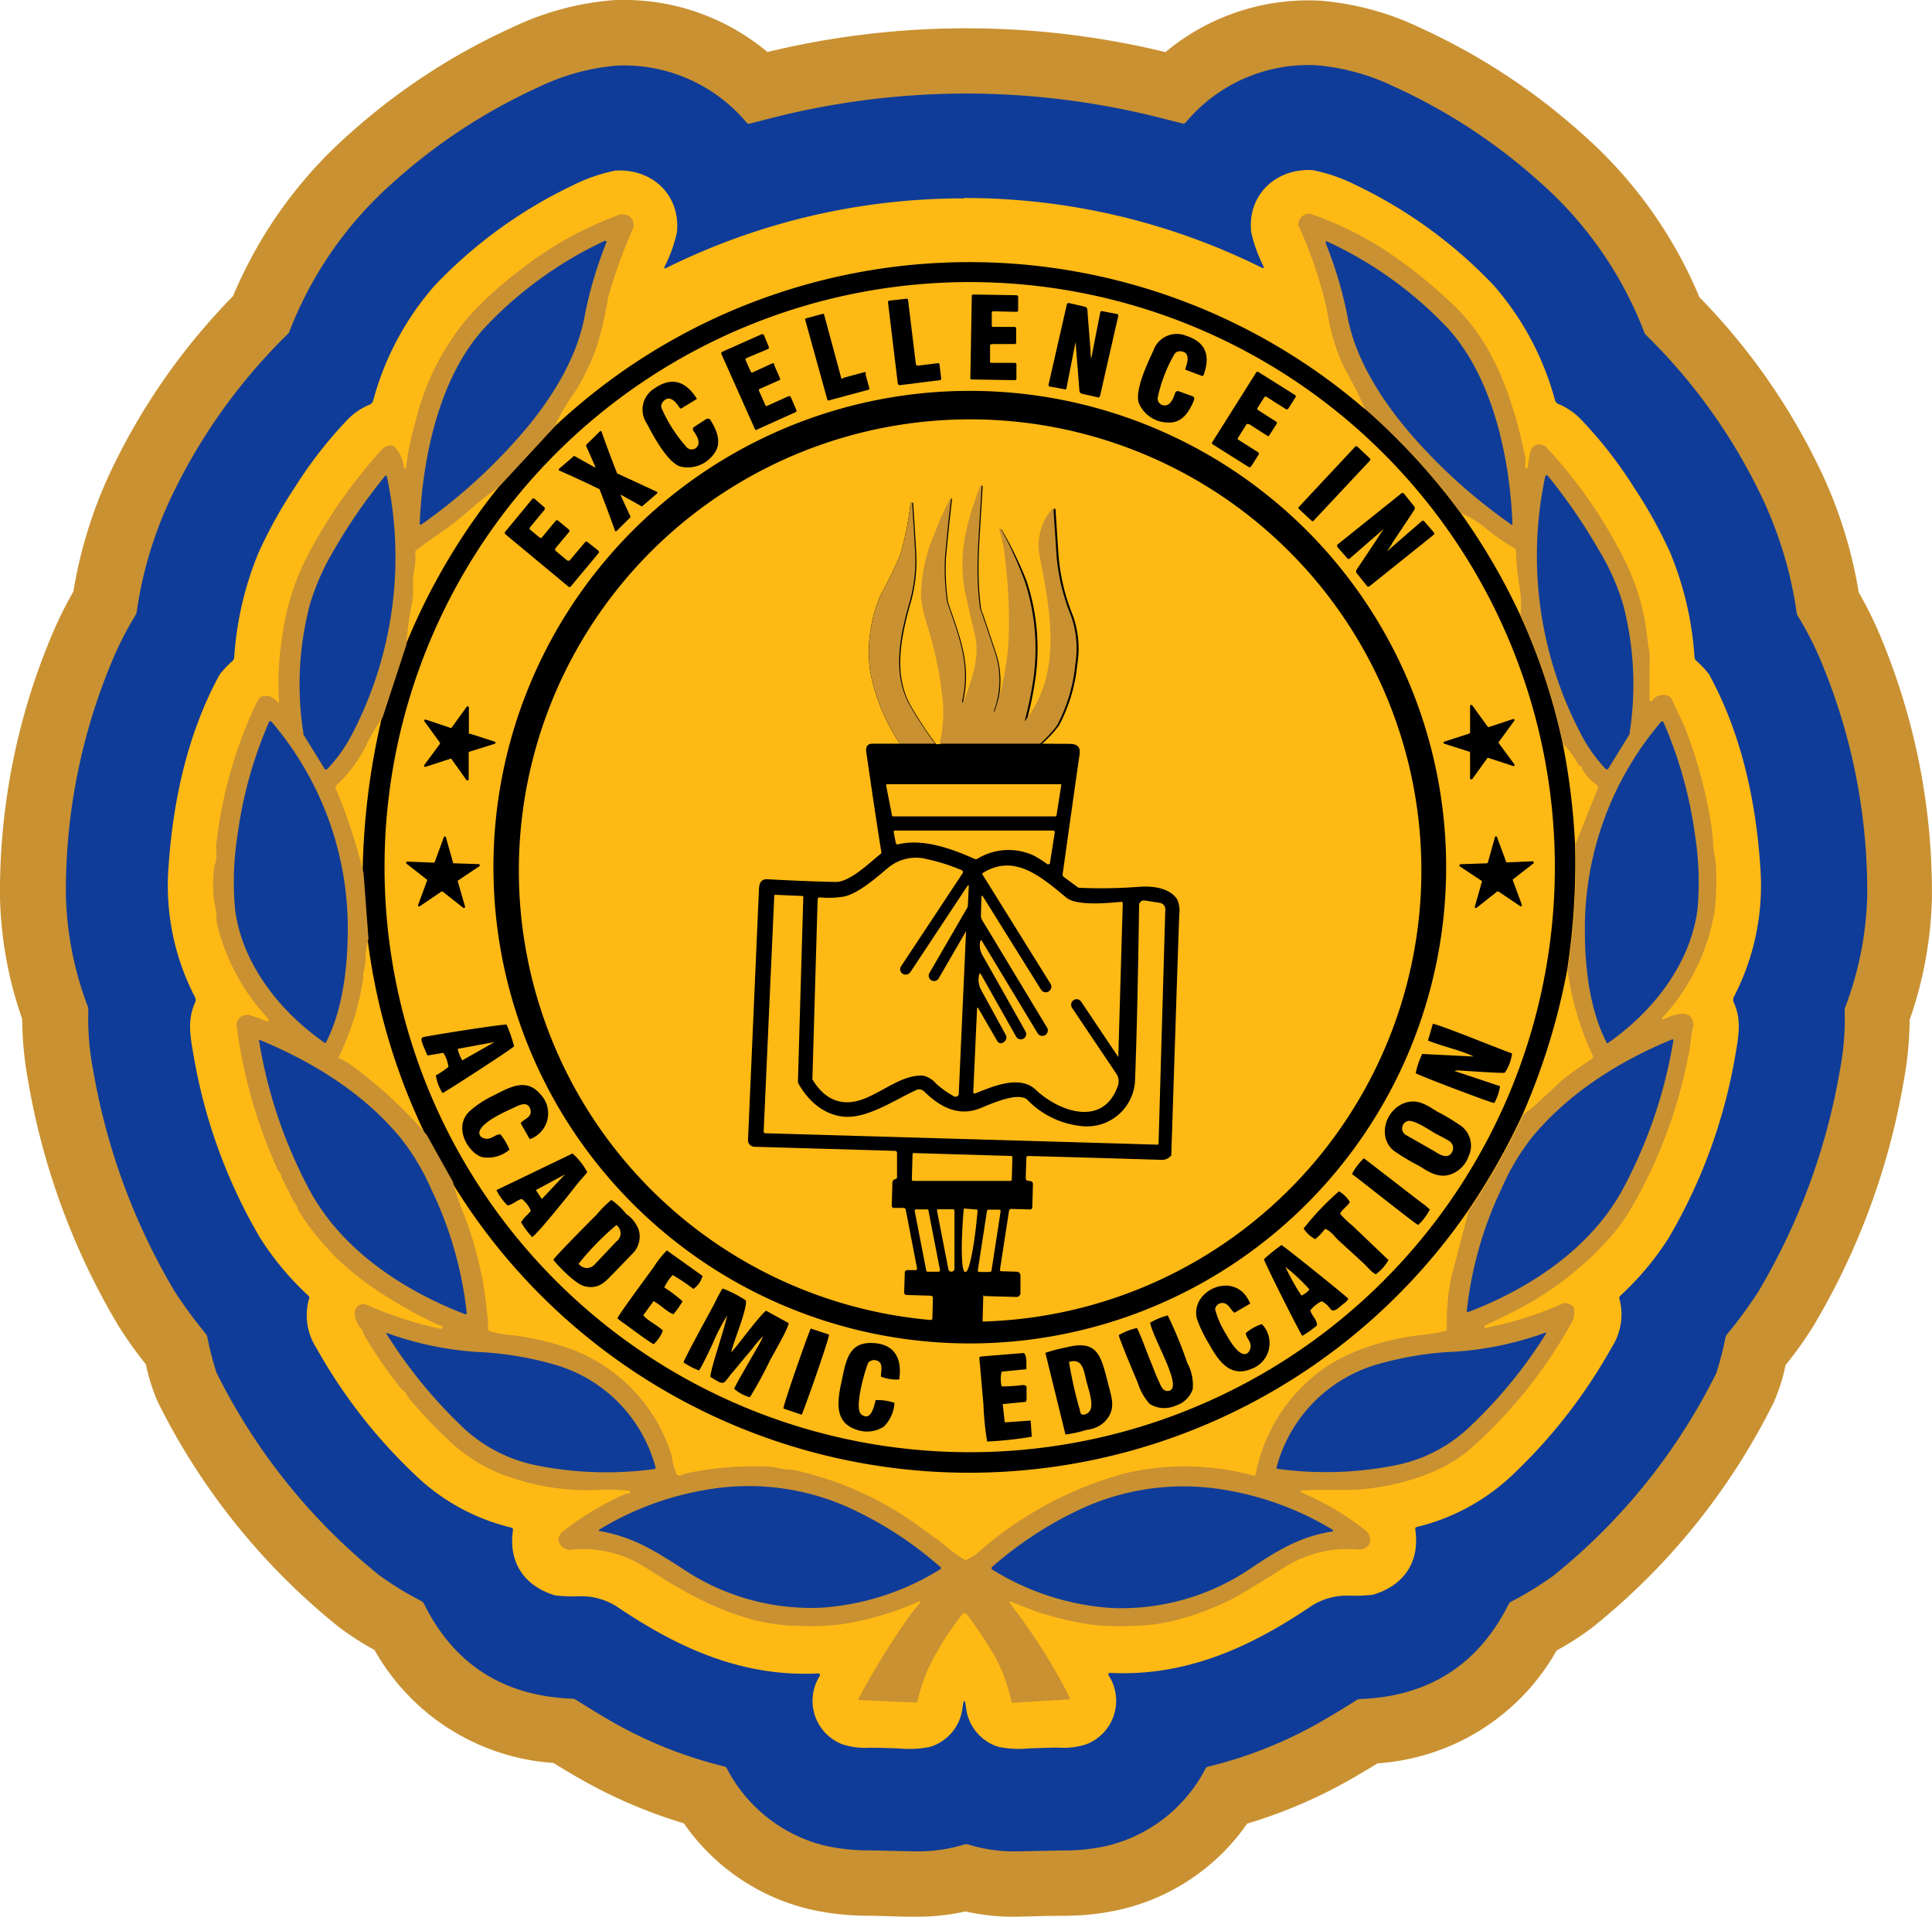
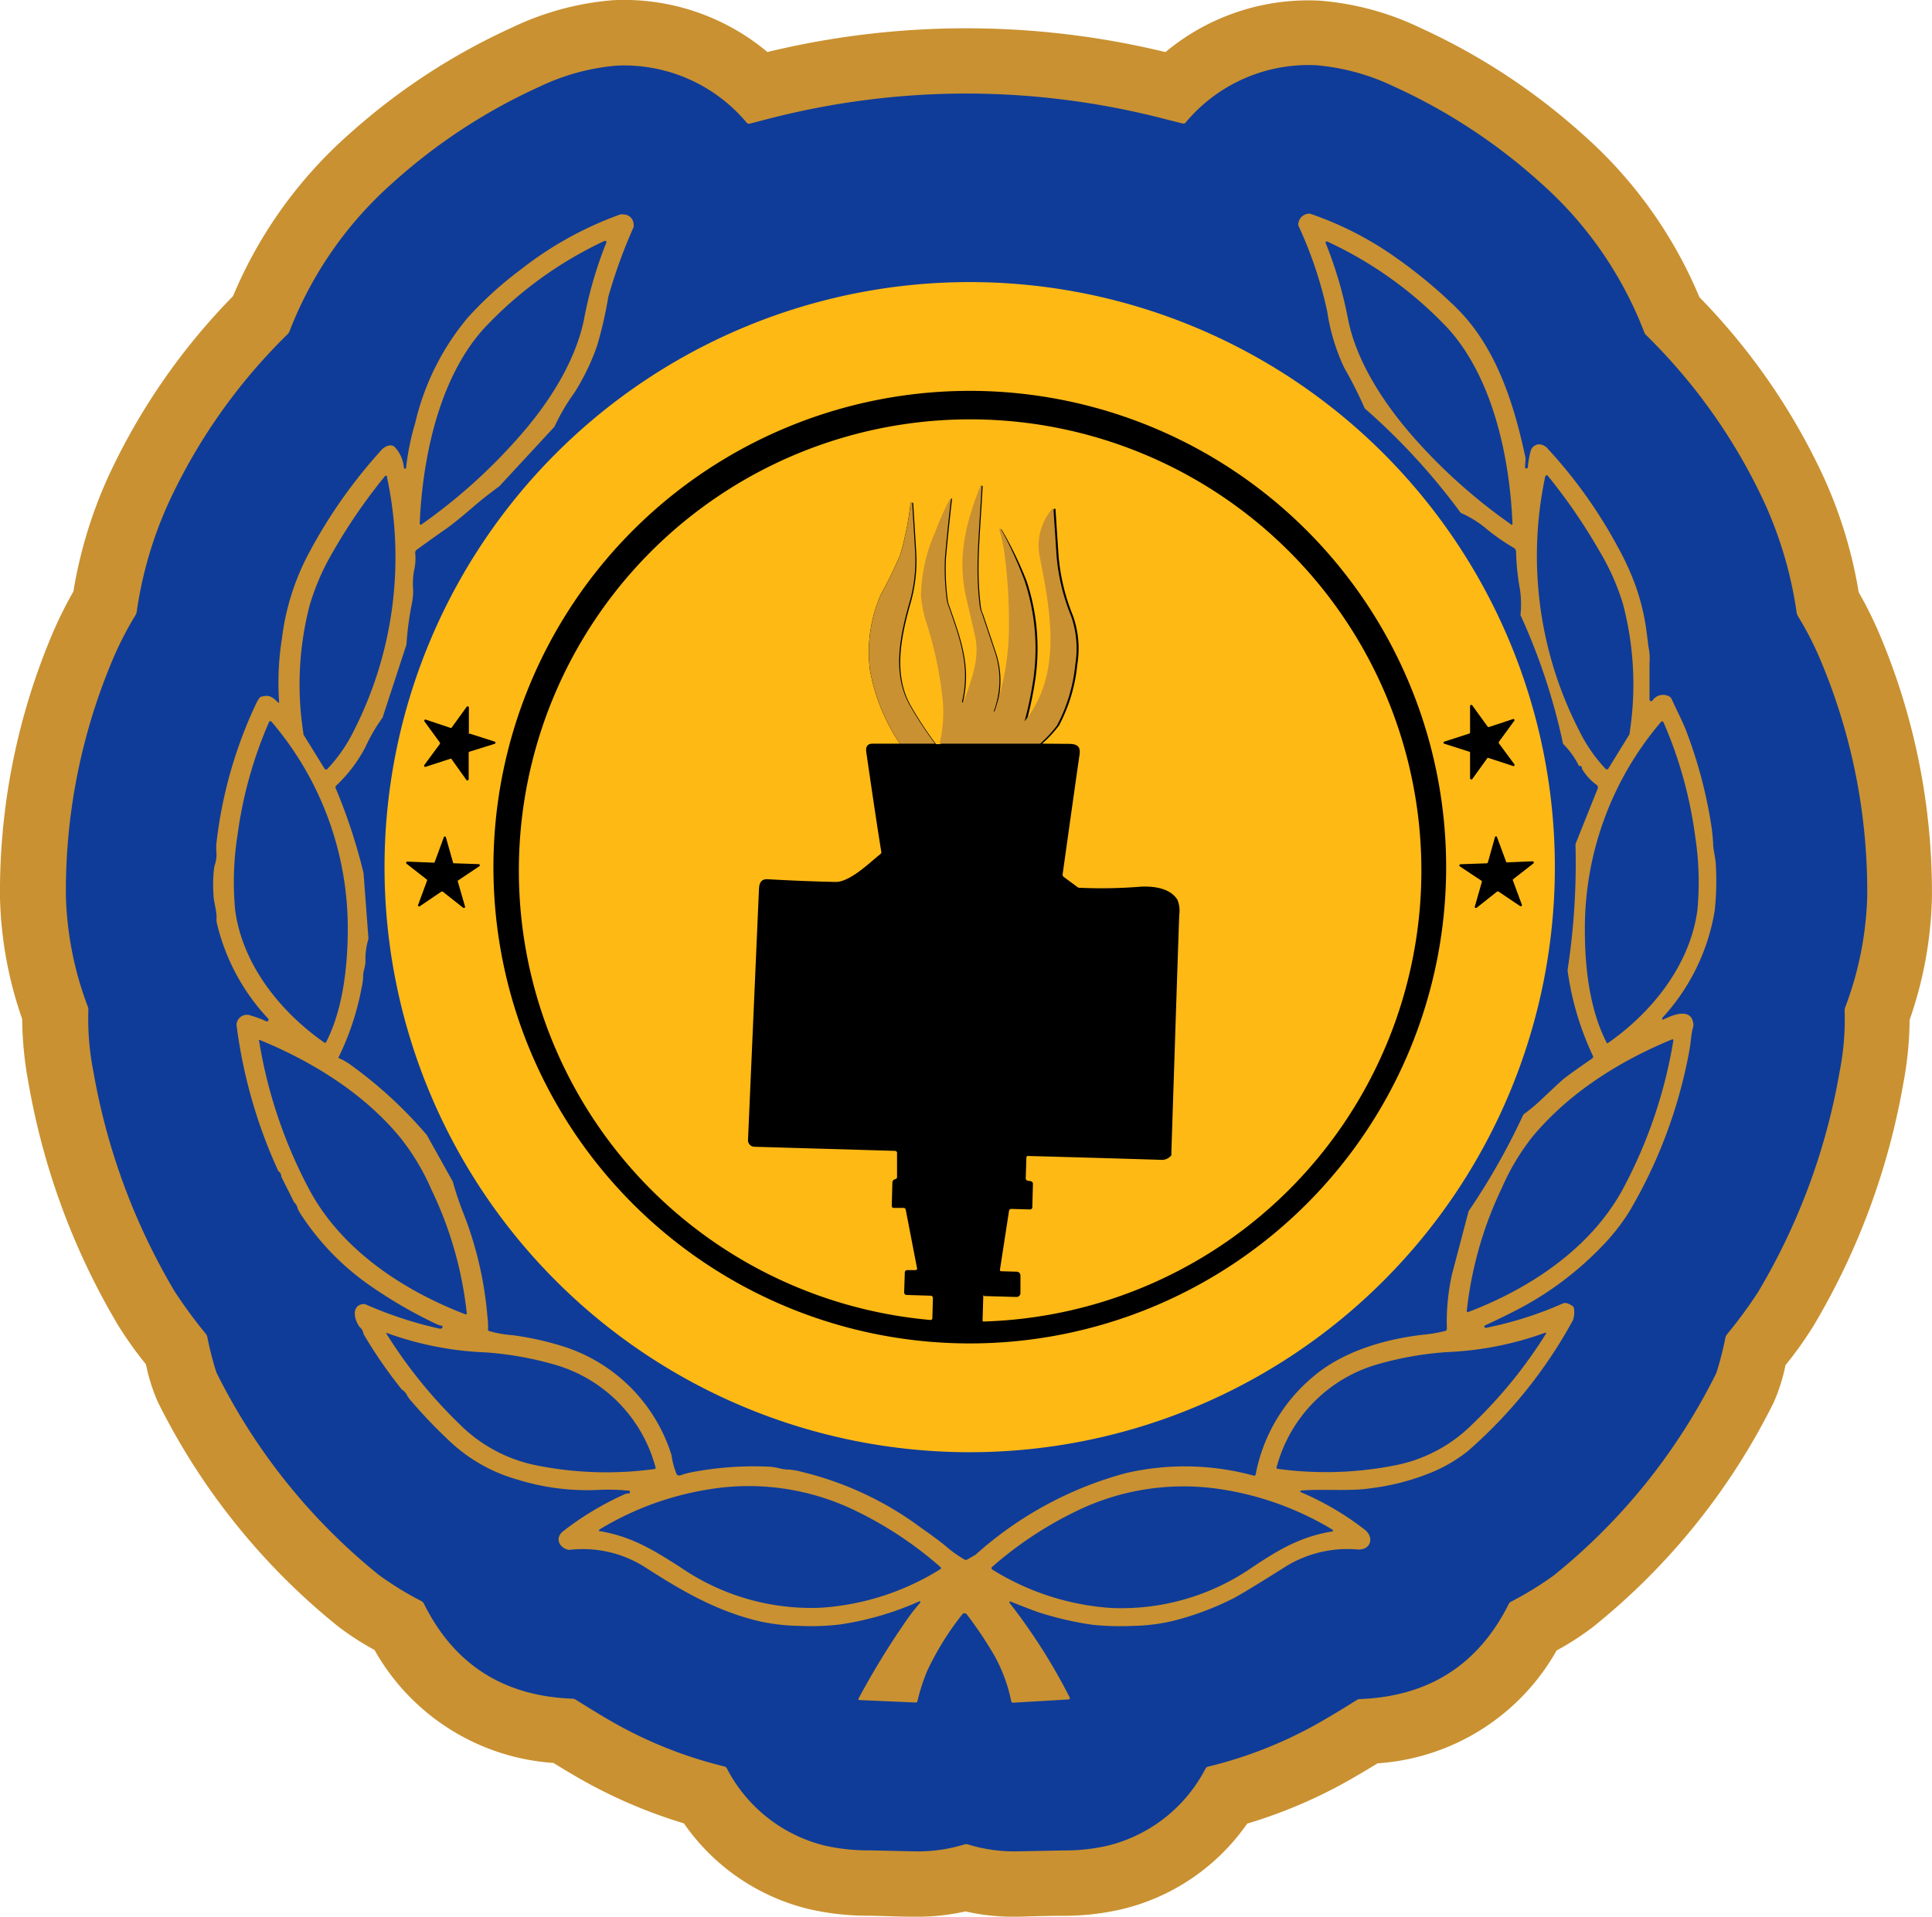
<svg xmlns="http://www.w3.org/2000/svg" id="Layer_1" data-name="Layer 1" viewBox="0 0 211.67 210.03">
  <g id="Layer_1-2" data-name="Layer_1">
    <path id="embroidery1Color" d="M141.83,20.71a24.47,24.47,0,0,1,16.9-5.66,31.06,31.06,0,0,1,11.09,3,70,70,0,0,1,17.74,11.64,48.93,48.93,0,0,1,12.8,17.86,70.55,70.55,0,0,1,13.55,19.58,49.91,49.91,0,0,1,3.9,12.75,43.48,43.48,0,0,1,2.62,5.41,72.55,72.55,0,0,1,5.4,28.16,43.59,43.59,0,0,1-2.44,13.28,39.35,39.35,0,0,1-.7,7,78,78,0,0,1-9.83,26.53,42.05,42.05,0,0,1-3.07,4.31,19.93,19.93,0,0,1-1.3,4.1,73.32,73.32,0,0,1-19.78,24.58,30.58,30.58,0,0,1-4,2.59,24.38,24.38,0,0,1-19.61,12.36c-.76.47-1.52.92-2.29,1.37a54.36,54.36,0,0,1-12,5.24,23.34,23.34,0,0,1-13.65,9.36,28.1,28.1,0,0,1-6.59.74c-1.63,0-3.27.06-4.9.1a23.85,23.85,0,0,1-5.72-.58,24.34,24.34,0,0,1-5.71.58c-1.64,0-3.28-.09-4.91-.11a28.58,28.58,0,0,1-6.59-.74,23.31,23.31,0,0,1-13.64-9.38,55,55,0,0,1-12-5.24c-.77-.45-1.54-.91-2.29-1.38a24.39,24.39,0,0,1-19.61-12.38,31.15,31.15,0,0,1-4-2.59A73.4,73.4,0,0,1,31.46,168.6a19.93,19.93,0,0,1-1.3-4.12,41.41,41.41,0,0,1-3.07-4.31,78,78,0,0,1-9.8-26.53,39.43,39.43,0,0,1-.69-7,43.29,43.29,0,0,1-2.43-13.29,72.49,72.49,0,0,1,5.42-28.15,44.09,44.09,0,0,1,2.62-5.4A49.84,49.84,0,0,1,26.13,67,70.47,70.47,0,0,1,39.7,47.43,48.8,48.8,0,0,1,52.52,29.59,69.91,69.91,0,0,1,70.26,18a31.36,31.36,0,0,1,11.1-3,24.49,24.49,0,0,1,16.89,5.68,92.61,92.61,0,0,1,43.58,0Z" transform="translate(-14.17 -14.98)" fill="#c99131" fill-rule="evenodd" />
    <path id="embroidery2Color" d="M120,25.23A86.72,86.72,0,0,1,141.71,28l2.06.52h.07a.27.27,0,0,0,.21-.09,17.5,17.5,0,0,1,14.34-6.3,24.39,24.39,0,0,1,8.52,2.34,62.56,62.56,0,0,1,16,10.5,41.92,41.92,0,0,1,11.41,16.43.71.71,0,0,0,.18.28,62.61,62.61,0,0,1,13,18.42,44,44,0,0,1,3.51,12,1,1,0,0,0,.12.36,35.69,35.69,0,0,1,2.73,5.42,65.17,65.17,0,0,1,4.88,25.4,37.07,37.07,0,0,1-2.41,12.08,1.09,1.09,0,0,0-.06.44,29.56,29.56,0,0,1-.56,6.66,70.56,70.56,0,0,1-8.93,24.11,51.65,51.65,0,0,1-3.41,4.64.84.84,0,0,0-.16.33,35.64,35.64,0,0,1-1,3.9,66.19,66.19,0,0,1-17.82,22.18,36.84,36.84,0,0,1-4.69,2.88.49.49,0,0,0-.23.24q-5,10-16.32,10.42a.68.68,0,0,0-.34.11c-1.11.7-2.27,1.41-3.49,2.12a47,47,0,0,1-12.81,5.18.43.43,0,0,0-.26.2,16.48,16.48,0,0,1-10.74,8.46,21.35,21.35,0,0,1-4.94.52l-5,.1a17.28,17.28,0,0,1-5.41-.78.34.34,0,0,0-.14,0,.3.3,0,0,0-.13,0,17.34,17.34,0,0,1-5.42.78l-5-.11a21.81,21.81,0,0,1-4.93-.52,16.52,16.52,0,0,1-10.74-8.47.41.41,0,0,0-.25-.2,47.31,47.31,0,0,1-12.81-5.19c-1.22-.72-2.38-1.43-3.49-2.13a.8.8,0,0,0-.34-.11q-11.35-.41-16.31-10.44a.59.59,0,0,0-.23-.24,34.64,34.64,0,0,1-4.69-2.88,66.3,66.3,0,0,1-17.8-22.19,34.86,34.86,0,0,1-1-3.91.88.88,0,0,0-.16-.32,53.17,53.17,0,0,1-3.41-4.64,70.86,70.86,0,0,1-8.91-24.12,29.59,29.59,0,0,1-.55-6.67,1.07,1.07,0,0,0-.06-.43,36.89,36.89,0,0,1-2.4-12.09,65.12,65.12,0,0,1,4.9-25.39,36.64,36.64,0,0,1,2.73-5.42,1,1,0,0,0,.13-.37,43.66,43.66,0,0,1,3.52-12,62.58,62.58,0,0,1,13-18.4.8.8,0,0,0,.2-.28A41.83,41.83,0,0,1,57.21,35a62.49,62.49,0,0,1,16-10.49,24.39,24.39,0,0,1,8.52-2.34A17.52,17.52,0,0,1,96,28.45a.29.29,0,0,0,.21.09h.07L98.36,28A86.83,86.83,0,0,1,120,25.23Z" transform="translate(-14.17 -14.98)" fill="#0f3c99" />
-     <path id="embroidery3Color" d="M119.79,36.68a73,73,0,0,1,32.69,7.67h.05a.11.11,0,0,0,.11-.11.06.06,0,0,0,0,0,16.21,16.21,0,0,1-1.39-3.83c-.43-4,2.62-7,6.71-6.79a18.28,18.28,0,0,1,4.74,1.63,51.35,51.35,0,0,1,15.12,11,31.6,31.6,0,0,1,6.71,12.56.67.67,0,0,0,.38.44,7.32,7.32,0,0,1,2.47,1.69,47.25,47.25,0,0,1,5.88,7.56,50.76,50.76,0,0,1,3.88,7A36,36,0,0,1,199.82,87a.55.55,0,0,0,.18.37,10.8,10.8,0,0,1,1.4,1.48c3.5,6.38,5.15,13.75,5.64,21.29a26.52,26.52,0,0,1-2.91,14.08.71.71,0,0,0,0,.62c.82,1.85.57,3.47.16,5.77a58.93,58.93,0,0,1-7.29,20,31.45,31.45,0,0,1-5.32,6.36.32.32,0,0,0-.09.32,6.62,6.62,0,0,1-.84,5.33,58.61,58.61,0,0,1-10.68,13.8,23.1,23.1,0,0,1-10.7,5.89.2.2,0,0,0-.15.2v0c.56,3.65-1.26,6.22-4.64,7.22a18.29,18.29,0,0,1-2.55.1,7.2,7.2,0,0,0-4.15,1.11c-6.84,4.63-13.85,7.77-22.11,7.35h0a.16.16,0,0,0-.16.16.11.11,0,0,0,0,.08,5.11,5.11,0,0,1-2.44,7.59,7.89,7.89,0,0,1-3,.36q-1.08,0-3.33.09a10.89,10.89,0,0,1-3.3-.18,5.11,5.11,0,0,1-3.53-4.26c-.06-.51-.12-.77-.19-.77s-.13.26-.2.77a5.08,5.08,0,0,1-3.52,4.26,11.2,11.2,0,0,1-3.3.19q-2.25-.09-3.33-.09a8.1,8.1,0,0,1-3-.37A5.1,5.1,0,0,1,104,198.6a.29.29,0,0,0,0-.09.16.16,0,0,0-.16-.16h0c-8.27.42-15.28-2.71-22.11-7.34a7.24,7.24,0,0,0-4.16-1.11,19,19,0,0,1-2.54-.09c-3.38-1-5.2-3.57-4.65-7.23v0a.21.21,0,0,0-.15-.2,22.84,22.84,0,0,1-10.69-5.89,58.17,58.17,0,0,1-10.7-13.79,6.64,6.64,0,0,1-.83-5.34A.3.3,0,0,0,48,157a31.84,31.84,0,0,1-5.33-6.37,58.93,58.93,0,0,1-7.29-20c-.41-2.29-.66-3.92.15-5.76a.67.67,0,0,0,0-.63,26.58,26.58,0,0,1-2.91-14.07c.49-7.54,2.14-14.92,5.63-21.3a11.76,11.76,0,0,1,1.4-1.47.57.57,0,0,0,.18-.38,36,36,0,0,1,2.69-11.53,50.76,50.76,0,0,1,3.88-7A47.25,47.25,0,0,1,52.21,61a7.22,7.22,0,0,1,2.45-1.68.7.7,0,0,0,.4-.46,31.41,31.41,0,0,1,6.7-12.55,51.17,51.17,0,0,1,15.12-11,18.2,18.2,0,0,1,4.74-1.64c4.08-.22,7.14,2.75,6.71,6.79a16.21,16.21,0,0,1-1.39,3.83.06.06,0,0,0,0,0,.11.11,0,0,0,.11.11h0a73.2,73.2,0,0,1,32.7-7.68Z" transform="translate(-14.17 -14.98)" fill="#ffb915" />
-     <path id="embroidery4Color" d="M163.68,59.74A71.55,71.55,0,0,1,174.2,71.19a69.72,69.72,0,0,1,6.52,11.18,67.78,67.78,0,0,1,4.67,14.12,75.17,75.17,0,0,1,1.34,11,77.31,77.31,0,0,1-.87,13.82A72.77,72.77,0,0,1,181,137.07a74.13,74.13,0,0,1-6,10.59,66.37,66.37,0,0,1-111.33-3.15l-2.85-5.11a68.61,68.61,0,0,1-6.38-21.55l-.54-7.2a78.86,78.86,0,0,1,2.1-17l2.62-8A69.18,69.18,0,0,1,68.87,68.26l6-6.48a66.32,66.32,0,0,1,88.8-2Z" transform="translate(-14.17 -14.98)" />
    <path id="embroidery5Color" d="M74.88,61.78l-6,6.48c-1,.74-2,1.51-2.93,2.32-1.29,1.11-2.26,1.89-2.91,2.35-1.07.74-2.14,1.51-3.23,2.3a.38.38,0,0,0-.15.34,5.87,5.87,0,0,1-.14,2,8.8,8.8,0,0,0-.08,2.19,8.12,8.12,0,0,1-.2,1.63,34.43,34.43,0,0,0-.54,4.23l-2.62,8a18.92,18.92,0,0,0-1.84,3.15A15.82,15.82,0,0,1,51,101.07a.26.26,0,0,0-.05.29A60.58,60.58,0,0,1,54,110.65l.54,7.2a7.43,7.43,0,0,0-.33,2.41c0,.72-.28,1.16-.25,1.72a6.81,6.81,0,0,1-.18,1.28,29.5,29.5,0,0,1-2.52,7.58.11.11,0,0,0,0,0,.09.09,0,0,0,.06.1,6.15,6.15,0,0,1,1.19.67,47.47,47.47,0,0,1,8.42,7.74l2.85,5.11A33.25,33.25,0,0,0,65,148.07a40,40,0,0,1,2.57,11.16,7.4,7.4,0,0,1,.07,1.38.14.14,0,0,0,0,.07.16.16,0,0,0,.11.15,12.39,12.39,0,0,0,2.6.46,32.63,32.63,0,0,1,5.21,1.13,18.19,18.19,0,0,1,12.18,12,8.67,8.67,0,0,0,.56,2.1.32.32,0,0,0,.27.14.23.23,0,0,0,.11,0,8.26,8.26,0,0,1,1.15-.33,35.78,35.78,0,0,1,8.64-.63c.9.05,1.39.33,2.14.31a8.54,8.54,0,0,1,1.58.3,36,36,0,0,1,12.23,5.6c1.36,1,2.42,1.68,3.61,2.7a12.78,12.78,0,0,0,1.81,1.26.3.3,0,0,0,.3,0c.58-.33.89-.51.94-.55a40.26,40.26,0,0,1,16.41-8.91,28.56,28.56,0,0,1,14.08.28h0a.18.18,0,0,0,.17-.14A18.4,18.4,0,0,1,158,165.87c3.27-2.82,7.95-4.17,12.14-4.64a15.33,15.33,0,0,0,2.38-.41.25.25,0,0,0,.17-.24,23.67,23.67,0,0,1,.57-6q.88-3.34,1.81-6.88a74.13,74.13,0,0,0,6-10.59,21.21,21.21,0,0,0,2.23-1.89c1.07-1,1.79-1.68,2.16-2,1-.77,2.08-1.52,3.15-2.25a.25.25,0,0,0,.08-.29,32.17,32.17,0,0,1-2.78-9.39,77.31,77.31,0,0,0,.87-13.82l2.45-6.12a.23.23,0,0,0,0-.11.27.27,0,0,0-.12-.24,5.93,5.93,0,0,1-1.62-1.77c0-.27-.13-.37-.32-.3a9,9,0,0,0-1.75-2.44,67.78,67.78,0,0,0-4.67-14.12,10.87,10.87,0,0,0-.05-2.79,26.68,26.68,0,0,1-.43-4.12A.52.52,0,0,0,180,75a22.6,22.6,0,0,1-3.24-2.29,11.67,11.67,0,0,0-2.55-1.53,71.55,71.55,0,0,0-10.52-11.45,46.05,46.05,0,0,0-2.24-4.44,22,22,0,0,1-1.87-6.18,44.52,44.52,0,0,0-3.15-9.39.47.47,0,0,1,0-.31,1.2,1.2,0,0,1,1-1,.55.55,0,0,1,.31,0,36.59,36.59,0,0,1,9.31,4.76,53.2,53.2,0,0,1,6.71,5.57c4.38,4.34,6.31,10.59,7.55,16.43a.37.37,0,0,1,0,.11l-.06.91h0a.1.1,0,0,0,.1.11h.11a.1.1,0,0,0,.1-.09,9.65,9.65,0,0,1,.32-1.85,1,1,0,0,1,.85-.69,1.25,1.25,0,0,1,1,.47,52.17,52.17,0,0,1,7.6,10.62,29.21,29.21,0,0,1,2.09,4.57,24.59,24.59,0,0,1,1.15,4.89c.14,1.11.21,1.68.22,1.71a5.76,5.76,0,0,1,.1,1.71c0,.42,0,1.76,0,4a.18.18,0,0,0,.18.18.19.19,0,0,0,.14-.07,1.39,1.39,0,0,1,1.68-.53.68.68,0,0,1,.44.39c.52,1.18,1.16,2.35,1.63,3.59a50.84,50.84,0,0,1,2.71,10.3c.1.66.16,1.29.19,1.87,0,.76.28,1.58.3,2.48a30,30,0,0,1-.13,4.93,22.74,22.74,0,0,1-5.75,11.75.14.14,0,0,0,0,.07.1.1,0,0,0,.11.11h0c1-.5,3.07-1.37,3.3.44a1,1,0,0,1,0,.29c-.27.93-.25,1.71-.44,2.69a53.58,53.58,0,0,1-6.52,17.52,22.5,22.5,0,0,1-3.15,4,35.56,35.56,0,0,1-9.7,7.11c-1.17.59-2.17,1.07-3,1.45a.13.13,0,0,0-.08.13.15.15,0,0,0,.14.15h0a40.36,40.36,0,0,0,8.46-2.68c.29-.13.64,0,1.07.29a.41.41,0,0,1,.15.29,2.65,2.65,0,0,1-.12,1.26,52.15,52.15,0,0,1-11.55,14.37,16.65,16.65,0,0,1-3.6,2.16,25.75,25.75,0,0,1-7,1.88c-2.33.36-5.29.05-7.63.25a.11.11,0,0,0-.09.1.08.08,0,0,0,.06.08,31.28,31.28,0,0,1,7,4.11c1.1.86.63,2.26-.76,2.17a12.93,12.93,0,0,0-7.74,1.77q-5,3.15-6,3.64a32.19,32.19,0,0,1-6.4,2.39,20.56,20.56,0,0,1-4.44.57,29.79,29.79,0,0,1-4.49-.12,35.88,35.88,0,0,1-6-1.4c-1.26-.46-2.25-.85-3-1.16h0a.09.09,0,0,0-.09.09.13.13,0,0,0,0,.06,64,64,0,0,1,6.61,10.4.14.14,0,0,1,0,.06.13.13,0,0,1-.12.13l-6.07.36a.22.22,0,0,1-.23-.17,17.42,17.42,0,0,0-1.82-4.95,42.68,42.68,0,0,0-3.07-4.59l0,0a.32.32,0,0,0-.45,0l0,0a31.52,31.52,0,0,0-3.85,6.19,21,21,0,0,0-1.09,3.37.17.17,0,0,1-.18.13l-6.18-.27a.11.11,0,0,1-.09-.16,86.74,86.74,0,0,1,5.21-8.52,20.63,20.63,0,0,1,1.56-2,.14.14,0,0,0,0-.06.09.09,0,0,0-.08-.09h0a33.33,33.33,0,0,1-8.67,2.54,27.34,27.34,0,0,1-4.53.16,21.34,21.34,0,0,1-4.5-.54c-4.54-1.1-8.26-3.24-12.24-5.8a12.7,12.7,0,0,0-8.33-2,.86.86,0,0,1-.22,0c-1-.22-1.48-1.28-.6-2a32.56,32.56,0,0,1,6.82-4.1,1,1,0,0,1,.4-.07h0a.12.12,0,0,0,.13-.12v-.09a.09.09,0,0,0-.09-.09h0a23.12,23.12,0,0,0-3.15-.1,25.75,25.75,0,0,1-9.08-1.12,17.93,17.93,0,0,1-7.65-4.42,54.41,54.41,0,0,1-4.26-4.51c0-.07-.1-.14-.14-.21a1.45,1.45,0,0,0-.6-.71A50.67,50.67,0,0,1,54,161.16a1.14,1.14,0,0,0-.4-.74c-.59-.73-1-2.33.3-2.54a.68.68,0,0,1,.37.05,43.36,43.36,0,0,0,8.1,2.65h.05a.25.25,0,0,0,.23-.15l0-.07a0,0,0,0,0,0,0,.1.1,0,0,0-.09-.11h0a2.37,2.37,0,0,1-.69-.24,50.16,50.16,0,0,1-7.32-4.27,28.26,28.26,0,0,1-7.21-7.38,7.21,7.21,0,0,1-.55-.92,1.27,1.27,0,0,0-.4-.72l-1.4-2.8a.73.73,0,0,0-.33-.62,55.06,55.06,0,0,1-4.56-15.88.73.73,0,0,1,0-.3,1.14,1.14,0,0,1,1.59-.84,10.57,10.57,0,0,1,1.67.62.17.17,0,0,0,.1,0,.15.15,0,0,0,.12-.18.11.11,0,0,0,0-.09A22.93,22.93,0,0,1,37.9,116a1.88,1.88,0,0,1,0-.45c0-.88-.32-1.73-.34-2.5a15.83,15.83,0,0,1,.09-3.13,3.72,3.72,0,0,0,.23-1.6,5.13,5.13,0,0,1,0-.92,48.71,48.71,0,0,1,4.28-15.17c.26-.56.47-.87.63-.91.89-.23,1.2,0,1.89.68l0,0a.07.07,0,0,0,.07-.07h0a31.17,31.17,0,0,1,.31-7,26.77,26.77,0,0,1,3-9.43A55.57,55.57,0,0,1,56,64.25c.3-.33,1-.69,1.42-.28a3.76,3.76,0,0,1,1,2.28.12.12,0,0,0,.12.09.13.13,0,0,0,.12-.11,28.16,28.16,0,0,1,1-4.9,27.82,27.82,0,0,1,5.72-11.5,40.54,40.54,0,0,1,5.89-5.35,38.87,38.87,0,0,1,10.85-6,.69.69,0,0,1,.32,0,1.11,1.11,0,0,1,1.15,1.1v.06a.57.57,0,0,1,0,.22,57.39,57.39,0,0,0-2.78,7.67,43.43,43.43,0,0,1-1.23,5.36A24.87,24.87,0,0,1,77.11,58a22.59,22.59,0,0,0-2.23,3.82Z" transform="translate(-14.17 -14.98)" fill="#c99131" />
    <path id="embroidery6Color" d="M184.52,110a64.11,64.11,0,1,1-64.11-64.11A64.11,64.11,0,0,1,184.52,110Z" transform="translate(-14.17 -14.98)" fill="#ffb915" />
    <path id="embroidery7Color" d="M60.15,72.41c.29-7.07,2.06-15.91,7-21.39a43,43,0,0,1,13.27-9.65h.05a.14.14,0,0,1,.14.12.43.43,0,0,1,0,.05A44.58,44.58,0,0,0,78.15,50c-1,4.84-4.08,9.45-7.25,13a60.51,60.51,0,0,1-10.61,9.49h0a.09.09,0,0,1-.09-.09Zm119.73,0h0a.09.09,0,0,1-.09.08h0A60.57,60.57,0,0,1,169.13,63c-3.17-3.59-6.29-8.2-7.26-13a44.58,44.58,0,0,0-2.48-8.44.11.11,0,0,1,0,0,.12.12,0,0,1,.13-.12h.05A42.81,42.81,0,0,1,172.84,51C177.82,56.52,179.6,65.36,179.88,72.44ZM56.55,67.18a41.92,41.92,0,0,1-3.62,27.89,17.05,17.05,0,0,1-2.88,4.16.2.2,0,0,1-.31,0l-2.33-3.77a.28.28,0,0,1,0-.13,34.43,34.43,0,0,1,.7-14.07,26,26,0,0,1,2.53-5.8,61,61,0,0,1,5.71-8.31.12.12,0,0,1,.1-.05.14.14,0,0,1,.14.11Zm126.92,0a.15.15,0,0,1,.14-.11.12.12,0,0,1,.1,0,61.75,61.75,0,0,1,5.71,8.32A25.71,25.71,0,0,1,192,81.22a34.64,34.64,0,0,1,.71,14.08.31.31,0,0,1,0,.12l-2.33,3.78a.17.17,0,0,1-.16.09.2.2,0,0,1-.14-.06,16.89,16.89,0,0,1-2.88-4.16A41.89,41.89,0,0,1,183.47,67.17Zm-133.57,62h0a.13.13,0,0,1-.19.05h0c-4.88-3.41-9-8.6-9.78-14.56a32.94,32.94,0,0,1,.26-8.16,46.19,46.19,0,0,1,3.46-12.42.13.13,0,0,1,.12-.08.12.12,0,0,1,.1,0,34.8,34.8,0,0,1,8.4,23C52.25,121,51.72,125.63,49.9,129.18Zm140.27,0c-1.83-3.55-2.36-8.18-2.36-12.14a34.84,34.84,0,0,1,8.38-23,.13.13,0,0,1,.1,0,.14.14,0,0,1,.13.08,46.39,46.39,0,0,1,3.46,12.41,32.94,32.94,0,0,1,.26,8.16c-.79,5.95-4.89,11.15-9.77,14.56h0a.15.15,0,0,1-.2,0Zm7.34-.22A52.43,52.43,0,0,1,192,145.22c-3.54,6.58-10.3,11-17,13.54h0a.12.12,0,0,1-.13-.12h0a41.46,41.46,0,0,1,3.83-13.46,25.22,25.22,0,0,1,3.4-5.68c4-4.79,9.52-8.27,15.3-10.64h0a.1.1,0,0,1,.1.1Zm-155,.07v0a.09.09,0,0,1,.1-.1h0c5.81,2.38,11.43,5.87,15.41,10.7a25.35,25.35,0,0,1,3.42,5.71,41.37,41.37,0,0,1,3.87,13.55v0a.13.13,0,0,1-.13.12h0c-6.73-2.58-13.54-7-17.1-13.63A52.58,52.58,0,0,1,42.55,129Zm14,32a35.74,35.74,0,0,0,10.81,2.14,36.37,36.37,0,0,1,7.46,1.3A16,16,0,0,1,86,175.8h0a.13.13,0,0,1-.09.15h0a39,39,0,0,1-12.78-.36A16.5,16.5,0,0,1,64.48,171a52.32,52.32,0,0,1-8-9.92.06.06,0,0,1,0,0,.06.06,0,0,1,.06-.06Zm127,0h0a.06.06,0,0,1,.06.06s0,0,0,0a51.38,51.38,0,0,1-8.05,9.92,16.42,16.42,0,0,1-8.61,4.56,39.09,39.09,0,0,1-12.79.36h0a.12.12,0,0,1-.09-.15h0a16,16,0,0,1,11.2-11.34,36.37,36.37,0,0,1,7.46-1.3A35.74,35.74,0,0,0,183.51,161ZM79.9,182.79a.12.12,0,0,1-.1-.12.12.12,0,0,1,.06-.1,33.17,33.17,0,0,1,12.36-4.45,26.73,26.73,0,0,1,15.86,2.49,41,41,0,0,1,9.13,6.09.13.13,0,0,1,.05.11.17.17,0,0,1-.07.12,28.13,28.13,0,0,1-13.06,4.22,25.24,25.24,0,0,1-15.35-4.39c-3-1.93-5.4-3.41-8.88-4Zm80.26,0c-3.49.56-5.91,2-8.89,4a25.21,25.21,0,0,1-15.34,4.39,28.16,28.16,0,0,1-13.06-4.22.16.16,0,0,1-.06-.12.12.12,0,0,1,0-.11,41,41,0,0,1,9.13-6.09,26.81,26.81,0,0,1,15.86-2.49,33.3,33.3,0,0,1,12.36,4.45.14.14,0,0,1,.05.1.12.12,0,0,1-.09.12Z" transform="translate(-14.17 -14.98)" fill="#0f3c99" />
    <path id="embroidery8Color" d="M177.23,94.67l2.75-.91h0a.11.11,0,0,1,.11.11.14.14,0,0,1,0,.07l-1.71,2.34a.14.14,0,0,0,0,.07.19.19,0,0,0,0,.07l1.72,2.33a.14.14,0,0,1,0,.07.11.11,0,0,1-.12.11h0l-2.75-.9h0a.11.11,0,0,0-.09,0l-1.69,2.35a.12.12,0,0,1-.1,0,.12.12,0,0,1-.12-.11h0V97.46a.11.11,0,0,0-.08-.11l-2.76-.88a.12.12,0,0,1,0-.22l2.76-.89a.13.13,0,0,0,.08-.11h0l0-2.9h0a.12.12,0,0,1,.12-.12.11.11,0,0,1,.09,0l1.7,2.35a.12.12,0,0,0,.1.05Zm-111.62.69,2.77.89a.15.15,0,0,1,.08.12.13.13,0,0,1-.08.11l-2.78.87a.13.13,0,0,0-.08.11v2.91a.12.12,0,0,1-.12.12.12.12,0,0,1-.1,0l-1.69-2.37a.11.11,0,0,0-.09,0h0l-2.76.9h0a.12.12,0,0,1-.12-.12.11.11,0,0,1,0-.07l1.73-2.34a.14.14,0,0,0,0-.07.14.14,0,0,0,0-.06l-1.71-2.35a.11.11,0,0,1,0-.07.12.12,0,0,1,.12-.12h0l2.75.92h0a.12.12,0,0,0,.1,0l1.7-2.35a.12.12,0,0,1,.1,0,.11.11,0,0,1,.11.12h0l0,2.91h0A.12.12,0,0,0,65.61,95.36Zm-1.88,14.21,2.89.1a.11.11,0,0,1,.11.11.11.11,0,0,1,0,.09l-2.4,1.61a.14.14,0,0,0,0,.1v0l.8,2.78s0,0,0,0a.11.11,0,0,1-.12.11l-.07,0-2.27-1.79a.1.1,0,0,0-.07,0h-.07l-2.39,1.62a.08.08,0,0,1-.07,0,.11.11,0,0,1-.11-.11.06.06,0,0,1,0,0l1-2.72v0a.1.1,0,0,0,0-.09l-2.28-1.78a.12.12,0,0,1,0-.09.11.11,0,0,1,.11-.12h0l2.9.12h0a.12.12,0,0,0,.11-.08l1-2.72a.12.12,0,0,1,.11-.07.11.11,0,0,1,.11.08l.79,2.79a.11.11,0,0,0,.1.08Zm115.47-.09,2.89-.12h0a.11.11,0,0,1,.11.12.1.1,0,0,1,0,.09l-2.28,1.78a.13.13,0,0,0,0,.1v0l1,2.71s0,0,0,0a.12.12,0,0,1-.12.12l-.07,0-2.39-1.61a.08.08,0,0,0-.07,0l-.07,0-2.27,1.8-.07,0a.12.12,0,0,1-.12-.11s0,0,0,0l.79-2.77a.08.08,0,0,0,0,0,.14.14,0,0,0-.05-.1l-2.41-1.6a.11.11,0,0,1,0-.09.12.12,0,0,1,.11-.12l2.89-.1a.14.14,0,0,0,.11-.09l.78-2.78a.12.12,0,0,1,.11-.09.13.13,0,0,1,.11.08l1,2.71a.12.12,0,0,0,.11.08Z" transform="translate(-14.17 -14.98)" />
    <path id="embroidery9Color" d="M172.61,110a52.19,52.19,0,1,1-52.19-52.19A52.19,52.19,0,0,1,172.61,110Z" transform="translate(-14.17 -14.98)" />
-     <path id="embroidery10Color" d="M125.09,141.77l-.07,2.48a.13.13,0,0,1-.13.13H114.2a.13.13,0,0,1-.13-.13h0l.08-2.79a.13.13,0,0,1,.13-.13h0l10.68.32a.12.12,0,0,1,.12.13ZM97.84,138.9,99,113.12h0a.1.1,0,0,1,.1-.09h0l3,.13a.09.09,0,0,1,.08.09h0l-.59,20.25a.39.39,0,0,0,.06.21c1.28,2.33,3.59,4.07,6.38,3.56,2.21-.41,4.54-1.93,6.51-2.84a.8.8,0,0,1,.33-.08.76.76,0,0,1,.55.23c1.69,1.66,3.75,2.83,6.19,1.82,1.37-.56,3.66-1.58,4.86-1.08a.72.72,0,0,1,.24.16,9.59,9.59,0,0,0,6,2.9,5.27,5.27,0,0,0,5.82-5.15q.27-7.06.44-19.1v0a.53.53,0,0,1,.57-.48h0l1.69.26a.72.72,0,0,1,.61.75l-.74,25.64a.11.11,0,0,1-.11.11h0l-42.95-1.25a.21.21,0,0,1-.21-.22ZM129,109.73a13.22,13.22,0,0,0-1.57-1,6.56,6.56,0,0,0-6.19.36.34.34,0,0,1-.31,0c-2.55-1.14-5.67-2.26-8.42-1.58h0a.2.2,0,0,1-.2-.17l-.23-1.19h0a.15.15,0,0,1,.12-.16h17.34a.19.19,0,0,1,.19.21v0l-.53,3.37a.1.1,0,0,1-.1.09s0,0-.06,0Zm1.44-8.72-.52,3.34a.1.1,0,0,1-.1.09H112a.11.11,0,0,1-.1-.09l-.65-3.33v0a.11.11,0,0,1,.11-.11h19a.1.1,0,0,1,.1.11Zm-10.13,11.07-.1,2.09a.67.67,0,0,1-.08.3L116,121.6a.51.51,0,0,0-.08.29.6.6,0,0,0,.29.51h0a.61.61,0,0,0,.3.08.57.57,0,0,0,.5-.29l3-5.17h0s0,0,0,0l-.8,17.84a.32.32,0,0,1-.31.29.42.42,0,0,1-.15,0,10.64,10.64,0,0,1-2-1.41,2.69,2.69,0,0,0-1.42-.89c-2.56-.18-5,2.32-7.46,2.82-1.92.38-3.49-.42-4.69-2.41a.27.27,0,0,1,0-.17l.57-19.56h0a.22.22,0,0,1,.23-.22h0a10,10,0,0,0,2.73-.1c1.59-.4,3.41-2,4.77-3.15a4.78,4.78,0,0,1,4.28-.93,21,21,0,0,1,3.79,1.21.19.19,0,0,1,.11.18.23.23,0,0,1,0,.11l-6.78,10.25a.58.58,0,0,0,.19.81l0,0a.64.64,0,0,0,.85-.2L120.2,112s0,0,0,0a.08.08,0,0,1,.09,0s0,0,0,0Zm1,13.32,2.14,3.69h0a.42.42,0,0,0,.58.15h0l.1-.06a.63.63,0,0,0,.3-.53.6.6,0,0,0-.08-.29l-2.74-5a2.36,2.36,0,0,1-.15-1.62.08.08,0,0,1,.08-.07.08.08,0,0,1,.06,0l3.9,6.91a.58.58,0,0,0,.51.29.59.59,0,0,0,.29-.07h0a.61.61,0,0,0,.3-.52.54.54,0,0,0-.08-.28q-2.1-3.75-4.73-8.39a2,2,0,0,1-.19-1.58s0,0,0,0a.08.08,0,0,1,.11,0l0,0,6.14,10.17a.6.6,0,0,0,.82.21l0,0a.6.6,0,0,0,.3-.52.64.64,0,0,0-.08-.3l-7.11-11.78a1,1,0,0,1-.14-.52l.06-2.12a.06.06,0,0,1,0,0,.1.1,0,0,1,.13,0l0,0,6.4,10.26h0a.6.6,0,0,0,.83.19h0a.6.6,0,0,0,.21-.83h0l-7.47-12a.07.07,0,0,1,0-.06.11.11,0,0,1,.06-.1c3.46-2.13,6.32.38,9.15,2.72,1.12.92,4.56.59,6,.45h0a.17.17,0,0,1,.17.16h0l-.49,16.85h0l-4.07-6.07a.59.59,0,0,0-.84-.16h0a.61.61,0,0,0-.16.83h0l4.85,7.22a1.49,1.49,0,0,1,.17,1.35c-1.64,4.61-6.51,2.76-9,.41-1.85-1.76-5.08-.17-6.69.42h0a.15.15,0,0,1-.15-.14h0l.42-9.25h0a0,0,0,0,1,0,0,0,0,0,0,1,0,0ZM117,154.33l-1.2,0a.15.15,0,0,1-.15-.13l-1.27-6.54v0a.16.16,0,0,1,.16-.16h0l1.2,0a.14.14,0,0,1,.15.12l1.27,6.55v0a.16.16,0,0,1-.16.16Zm-.18-6.69h0a.14.14,0,0,1,.12-.15h1.64a.16.16,0,0,1,.16.16V154a.34.34,0,0,1-.34.33.33.33,0,0,1-.33-.29l-1.25-6.44Zm4.38-.11a.08.08,0,0,1,.07.08h0v.09h0c-.32,3.7-.91,6.67-1.3,6.64h-.08c-.4,0-.46-3.07-.14-6.77h0v-.09a.08.08,0,0,1,.08-.07h0l1.36.11Zm1.44,6.83-1.16,0a.18.18,0,0,1-.18-.18,0,0,0,0,1,0,0l1-6.5a.16.16,0,0,1,.17-.15h0l1.16,0a.17.17,0,0,1,.17.18v0l-1,6.49a.17.17,0,0,1-.18.15Z" transform="translate(-14.17 -14.98)" fill="#ffb915" />
    <path id="embroidery11Color" d="M128.35,96.47a13.29,13.29,0,0,0,1.85-2,17.93,17.93,0,0,0,2-6.68,10.76,10.76,0,0,0-.47-5.33,22.15,22.15,0,0,1-1.59-6.68s-.11-1.69-.33-5a.09.09,0,0,0-.07-.06.06.06,0,0,0-.06,0,6.21,6.21,0,0,0-1.37,5.3c1.23,6.23,2.44,13-1.67,18a.05.05,0,0,1,0,0,0,0,0,0,1,0,0h0a39.28,39.28,0,0,0,1-4.88,23.5,23.5,0,0,0-1-10.52A42,42,0,0,0,123.91,73a.08.08,0,0,0-.08,0,.09.09,0,0,0-.08.08s0,0,0,0a18.66,18.66,0,0,1,.59,2.78,57.87,57.87,0,0,1,.47,8A28.55,28.55,0,0,1,123.24,93a.05.05,0,0,1-.07,0h0a0,0,0,0,1,0-.06h0a9.69,9.69,0,0,0,.07-6.57c-.91-2.72-1.37-4.11-1.4-4.16a2.43,2.43,0,0,1-.21-.75c-.52-4.22-.11-7.34.2-13.19a.06.06,0,0,0-.06-.06.06.06,0,0,0-.06,0c-1.65,4.13-2.55,7.72-1.61,12.14.19.88.51,2.32,1,4.33.53,2.33-.3,4.59-1.26,7.27a.09.09,0,0,1-.09.06h0a.11.11,0,0,1-.07-.09v0c.9-3.88-.18-6.79-1.57-10.73a2.07,2.07,0,0,1-.1-.43,25.75,25.75,0,0,1-.2-4.61q.26-2.94.67-6.54a0,0,0,0,0,0,0,0,0,0,0,0-.07,0l0,0a29.79,29.79,0,0,0-1.66,3.69,18,18,0,0,0-1.57,7,13.41,13.41,0,0,0,.63,3.07,40.75,40.75,0,0,1,1.77,8.6,14.62,14.62,0,0,1-.36,4.55h-.5a40.44,40.44,0,0,1-2.76-4.2c-1.91-3.35-1.1-7.39-.1-11a16.72,16.72,0,0,0,.69-5.84c-.11-1.88-.22-3.68-.33-5.41H114a.07.07,0,0,0-.07.07,34.11,34.11,0,0,1-1.13,5.62,43.77,43.77,0,0,1-2.11,4.33,15.7,15.7,0,0,0-1.2,8.38,21.16,21.16,0,0,0,3.27,8q-1.58,0-3,0c-.54,0-.77.32-.68.93q1.17,8.07,1.65,10.94a.24.24,0,0,1-.08.21c-1.16.92-2.81,2.57-4.37,3a1.92,1.92,0,0,1-.58.07q-3.27-.06-7.49-.3c-.72,0-.86.51-.89,1.13q-.77,17.63-1.2,27.48v0a.72.72,0,0,0,.7.71l15.43.45a.22.22,0,0,1,.2.21h0v2.67a.23.23,0,0,1-.2.22.33.33,0,0,0-.16.08.36.36,0,0,0-.15.27l-.07,2.59h0a.22.22,0,0,0,.21.21l1.1,0a.23.23,0,0,1,.22.19l1.25,6.46a0,0,0,0,1,0,0,.18.18,0,0,1-.18.17h0l-.92,0h0a.25.25,0,0,0-.25.24h0l-.07,2.21h0a.27.27,0,0,0,.27.27l2.64.08a.25.25,0,0,1,.24.25h0l-.06,2.22h0a.19.19,0,0,1-.21.19h0a49.44,49.44,0,1,1,5.8.17h0a.09.09,0,0,1-.09-.08h0l.08-2.78A.08.08,0,0,1,122,157l3.54.1h0a.43.43,0,0,0,.43-.41l0-1.95h0a.41.41,0,0,0-.39-.41l-1.72-.05a.14.14,0,0,1-.14-.14v0l1-6.49a.25.25,0,0,1,.25-.2l2.06.06h0a.24.24,0,0,0,.24-.23l.07-2.58h0a.3.3,0,0,0-.25-.29l-.32-.05a.26.26,0,0,1-.22-.26l.07-2.29a.17.17,0,0,1,.17-.16h0q7.39.2,14.5.42a1.34,1.34,0,0,0,1.21-.49.33.33,0,0,0,0-.14q.8-24.59.87-26.24a3.11,3.11,0,0,0-.21-1.64c-.79-1.25-2.54-1.49-4-1.42a53.79,53.79,0,0,1-6.75.12.29.29,0,0,1-.18-.07l-1.52-1.12a.32.32,0,0,1-.12-.28q1.62-11.55,1.85-13.07c.14-.93-.22-1.22-1.16-1.23Z" transform="translate(-14.17 -14.98)" fill="#ffb915" />
    <path id="embroidery12Color" d="M128.35,96.47H117.11a14.62,14.62,0,0,0,.36-4.55,40.75,40.75,0,0,0-1.77-8.6,13.41,13.41,0,0,1-.63-3.07,18,18,0,0,1,1.57-7,29.79,29.79,0,0,1,1.66-3.69l0,0a0,0,0,0,1,.07,0,0,0,0,0,1,0,0q-.42,3.6-.67,6.54a25.75,25.75,0,0,0,.2,4.61,2.07,2.07,0,0,0,.1.43c1.39,3.94,2.47,6.85,1.57,10.73v0a.11.11,0,0,0,.07.09h0a.09.09,0,0,0,.09-.06c1-2.68,1.79-4.94,1.26-7.27-.47-2-.79-3.45-1-4.33-.94-4.42,0-8,1.61-12.14a.06.06,0,0,1,.06,0,.06.06,0,0,1,.06.06c-.31,5.85-.72,9-.21,13.15a2.68,2.68,0,0,0,.24.83l1.38,4.12a9.66,9.66,0,0,1-.07,6.56h0a0,0,0,0,0,0,.06h0a.05.05,0,0,0,.07,0,28.55,28.55,0,0,0,1.58-9.17,57.87,57.87,0,0,0-.47-8,18.66,18.66,0,0,0-.59-2.78s0,0,0,0a.09.09,0,0,1,.08-.08.08.08,0,0,1,.08,0,42,42,0,0,1,2.61,5.71,23.5,23.5,0,0,1,1,10.52,39.28,39.28,0,0,1-1,4.88h0a0,0,0,0,0,0,0,.05.05,0,0,0,0,0c4.11-5.09,2.9-11.81,1.67-18a6.21,6.21,0,0,1,1.37-5.3.06.06,0,0,1,.06,0,.09.09,0,0,1,.07.06c.22,3.31.33,5,.33,5a22.15,22.15,0,0,0,1.59,6.68,10.76,10.76,0,0,1,.47,5.33,17.93,17.93,0,0,1-2,6.68,13.29,13.29,0,0,1-1.85,2Zm-11.74,0h-3.84a21.16,21.16,0,0,1-3.27-8,15.7,15.7,0,0,1,1.2-8.38,43.77,43.77,0,0,0,2.11-4.33,34.11,34.11,0,0,0,1.13-5.62A.07.07,0,0,1,114,70h.1c.11,1.73.22,3.53.33,5.41a16.72,16.72,0,0,1-.69,5.84c-1,3.57-1.81,7.61.1,11a40.44,40.44,0,0,0,2.76,4.2Z" transform="translate(-14.17 -14.98)" fill="#c99131" />
-     <path id="textColor" d="M122.26,172.94a38.74,38.74,0,0,0,4.95-.53l-.12-1.77-2.84.2-.22-2,2.54-.25c.06-.14,0,.05.07-.27l0-.81c0-.58.08-.75-.42-.76a17.69,17.69,0,0,1-2.31.15,3.42,3.42,0,0,1,0-1.62l2.71-.26c0-.41.08-1.67-.32-1.78l-4.51.37c-.4.09-.36-.19-.22,1.32.11,1.33.23,2.65.35,4a30.77,30.77,0,0,0,.4,4Zm6.44-9.72,2.2,8.95a12.66,12.66,0,0,0,2.31-.51,3.3,3.3,0,0,0,2-.9c1.3-1.39.76-2.56.3-4.42-.76-3-1.21-4.55-4.52-3.72a20.26,20.26,0,0,0-2.3.6Zm2.59,1a45.42,45.42,0,0,0,1.16,5.17c.09.37.08.56.36.61a.91.91,0,0,0,.71-.35c.56-.64-.11-2.47-.32-3.32-.29-1.13-.4-2.58-1.91-2.11Zm8.89-4.31c.29,1.73,3.58,7,2.12,7.46-.79.23-1-.72-1.26-1.24s-.49-1.2-.76-1.85c-.51-1.21-1-2.7-1.54-3.78a6.89,6.89,0,0,0-2,.78c.17.72,1.71,4.33,2.09,5.24a6.15,6.15,0,0,0,1.31,2.31A3.08,3.08,0,0,0,143,169a2.86,2.86,0,0,0,1.84-1.78,5,5,0,0,0-.59-2.89,46,46,0,0,0-2.14-5.21,7.9,7.9,0,0,0-1.95.8Zm12.25.16a4.93,4.93,0,0,0-1.78,1c.07.51.47.77.54,1.33s-.7,2.39-2.69-1.23a9.82,9.82,0,0,1-1.2-2.71.79.79,0,0,1,1.12-.63c.45.2.64.76,1,1l1.72-1a3.51,3.51,0,0,0-.75-1.18c-2-2-5.81.09-5.08,2.86a14.22,14.22,0,0,0,1.31,2.72c1,1.81,2.29,3.74,4.63,2.76A3,3,0,0,0,152.43,160.08Zm.21-7.13c.06.39,3.89,8,4.21,8.42a11.19,11.19,0,0,0,1.61-1.15c0-.68-.56-1-.73-1.64a3.53,3.53,0,0,1,1.24-1c1.26.62.8,1.66,2.16.47.29-.26.59-.39.76-.75-.16-.23-7-5.73-7.32-5.88a18.32,18.32,0,0,0-1.93,1.56Zm4.11,4a2,2,0,0,0,.88-.67A21.41,21.41,0,0,0,155,153.8,24.66,24.66,0,0,0,156.75,156.94Zm.26-7.31a3.68,3.68,0,0,0,1.25,1.14,6.08,6.08,0,0,0,1.08-1.13c.54.15,1,.78,1.43,1.21l2.73,2.5c.4.36,1,1.12,1.41,1.26a4.83,4.83,0,0,0,1.38-1.56l-3.95-3.77A10.68,10.68,0,0,1,161,148c.11-.44,1-1,1.05-1.33a3.52,3.52,0,0,0-1.18-1.15,29.69,29.69,0,0,0-3.87,4.07Zm5.28-6c.78.55,6.85,5.4,7.25,5.58a5.9,5.9,0,0,0,1.28-1.69,6.26,6.26,0,0,0-.87-.72l-.91-.7-5.44-4.2a6.47,6.47,0,0,0-1.31,1.73Zm6.18-7.9c-2.4.49-3.51,3.73-1.63,5.32a23.22,23.22,0,0,0,2.7,1.63c.91.52,1.92,1.35,3.28,1.07a3.21,3.21,0,0,0,2.25-2.07,2.7,2.7,0,0,0-.75-3.27,22.45,22.45,0,0,0-2.7-1.63c-.86-.52-1.88-1.31-3.15-1.05Zm-.11,2.11a.83.83,0,0,0-.19,1.49l3,1.71c.41.24,1.13.79,1.69.57a.92.92,0,0,0,.17-1.54c-.32-.23-1.17-.65-1.55-.86-.62-.33-2.48-1.65-3.14-1.37Zm2.26-8.84c1.53.63,3.63,1.07,5,1.75l-5.63-.28a9.22,9.22,0,0,0-.72,2.11c.47.29,8.16,3.22,8.61,3.27a5.13,5.13,0,0,0,.63-1.85l-5-1.67c.09,0-.06,0,.21-.05a1.71,1.71,0,0,1,.32,0c.86.05,4.82.34,5,.24a4.83,4.83,0,0,0,.79-2.11c-1.41-.48-7.91-3.16-8.68-3.24Zm-58.45,39.7a5.81,5.81,0,0,0-2.06-.3c-.17.59-.48,2.39-1.56,1.58-.92-.69.6-5.5.76-5.69a.87.87,0,0,1,1.27,0c.3.43.08,1.07.11,1.54a4.59,4.59,0,0,0,2,.31c.36-2.46-.64-4-3.14-4s-2.73,2.16-3.2,4.31c-.53,2.42-.63,4.44,1.65,5.19a3.41,3.41,0,0,0,3-.33A4,4,0,0,0,112.17,168.7Zm-12.14.63L102,170c.2-.32,3-8.25,3-8.78l-2-.66C102.75,161,100,168.85,100,169.33Zm-11-5.08a8,8,0,0,0,1.72.9c.29-.35,1.32-2.54,1.53-3a20.79,20.79,0,0,1,1.55-3C93.51,160.75,92,165,92,165.86c1.72,1.07,1.31.78,2.52-.61.37-.42.67-.81,1.08-1.3s.73-.85,1.08-1.29a9.85,9.85,0,0,1,1.1-1.27,10.67,10.67,0,0,1-.74,1.42c-.56,1-2.18,3.71-2.43,4.35a4.22,4.22,0,0,0,1.72.93,44.47,44.47,0,0,0,2.18-4c.38-.74,2.06-3.57,2.06-4.13l-2.48-1.36c-.93.78-3.49,4.35-3.8,4.54.25-1.21,1.71-4.55,1.61-5.65a12.42,12.42,0,0,0-2.56-1.32c-.39.56-.71,1.32-1.08,2s-3.09,5.65-3.21,6.11Zm-7.23-4.82a7.29,7.29,0,0,0,.93.7c.51.38,2.76,2.05,3.07,2.14a4,4,0,0,0,1-1.5c-.65-.59-1.63-1.06-2.16-1.65l1.13-1.56c.67.32,1.59,1.26,2.18,1.43a9.4,9.4,0,0,0,1-1.42,15.73,15.73,0,0,0-2-1.51,4.8,4.8,0,0,1,.92-1.36,21.92,21.92,0,0,1,2.27,1.52,2.55,2.55,0,0,0,1-1.43L87.23,152a10.48,10.48,0,0,0-1.43,1.81c-.55.77-3.86,5.22-4,5.66Zm-7-6.4c.6.78,2.43,2.63,3.37,2.88,1.69.45,2.45-.67,3.11-1.29l2.33-2.42a2.61,2.61,0,0,0,.53-2.48A3.72,3.72,0,0,0,82.78,148a7.51,7.51,0,0,0-1.63-1.53,10.24,10.24,0,0,0-1.58,1.58C78.93,148.67,75.06,152.58,74.81,153Zm2.76.42a1.12,1.12,0,0,0,1.74.11l2.4-2.54a1.11,1.11,0,0,0,0-1.8A30.09,30.09,0,0,0,77.57,153.45Zm-9-8.06a6.09,6.09,0,0,0,1.22,1.68c.64-.11.93-.55,1.55-.71a3.07,3.07,0,0,1,1,1.31,5.73,5.73,0,0,1-.54.57,4.1,4.1,0,0,0-.53.67,8.34,8.34,0,0,0,1.21,1.62c.43-.14,4.15-4.79,4.55-5.31.23-.3.52-.66.74-.91s.53-.59.75-.88a7.06,7.06,0,0,0-1.62-2.05Zm4.32,0,3.19-1.72-2.54,2.7-.65-1ZM70,141a6.63,6.63,0,0,0-1-1.72c-.57,0-.79.41-1.38.48-.79.1-2.54-1,2.59-3.28.63-.29,1.63-.91,2-.11.46,1-.66,1.22-1,1.68l1,1.76a3,3,0,0,0,1.2-4.89c-1.66-2-3.59-.67-5.49.26a10.88,10.88,0,0,0-2.33,1.59c-1.85,1.84,0,4.59,1.37,5a3.61,3.61,0,0,0,3-.79ZM61,130.64l1.74-.29a3.64,3.64,0,0,1,.56,1.54,9.79,9.79,0,0,1-1.38.93,5.23,5.23,0,0,0,.73,1.94c.23-.07,7.39-4.69,7.85-5.13a16.82,16.82,0,0,0-.83-2.38c-.81,0-7.14,1-8.8,1.31-.71.12-.73.12.13,2.08Zm3.32-.73a3.74,3.74,0,0,0,.5,1.26l3.53-2ZM76.59,76.39l1.68-2a.16.16,0,0,1,.12-.06.13.13,0,0,1,.1,0l1.25,1a.16.16,0,0,1,.05.11.17.17,0,0,1,0,.1l-3.08,3.7a.14.14,0,0,1-.12.06.19.19,0,0,1-.1,0l-6.95-5.78a.14.14,0,0,1-.06-.12.21.21,0,0,1,0-.1l3-3.64a.14.14,0,0,1,.12-.06.11.11,0,0,1,.09,0l1.16,1a.17.17,0,0,1,0,.12.16.16,0,0,1,0,.09l-1.65,2a.13.13,0,0,0,0,.1.14.14,0,0,0,.06.11l1.07.9a.18.18,0,0,0,.1,0,.14.14,0,0,0,.12-.06l1.53-1.85a.17.17,0,0,1,.12,0,.14.14,0,0,1,.09,0l1.21,1a.14.14,0,0,1,.06.12.11.11,0,0,1,0,.09L75,75.09a.14.14,0,0,0,0,.09.17.17,0,0,0,0,.12l1.33,1.11a.17.17,0,0,0,.1,0,.14.14,0,0,0,.11,0Zm46.19-23.68a.13.13,0,0,0-.14.13l0,1.77h0a.13.13,0,0,0,.13.13l2.6,0a.17.17,0,0,1,.16.17h0l0,1.56a.16.16,0,0,1-.17.17h0l-4.77-.08a.11.11,0,0,1-.11-.11l.16-9.06h0a.15.15,0,0,1,.15-.14h0l4.75.08h0a.18.18,0,0,1,.18.18h0l0,1.46h0a.18.18,0,0,1-.17.18h0l-2.58-.06h0a.14.14,0,0,0-.14.14h0l0,1.43h0a.14.14,0,0,0,.14.14h0l2.38,0a.16.16,0,0,1,.15.16h0l0,1.57a.15.15,0,0,1-.15.15h0l-2.39,0Zm-9.28-5h0a.16.16,0,0,1,.16.15l.85,7a.21.21,0,0,0,.21.19h0l2.24-.28h0a.15.15,0,0,1,.14.13l.19,1.58a.15.15,0,0,1-.14.16l-4.41.55h0a.23.23,0,0,1-.21-.19l-1.07-8.88h0a.17.17,0,0,1,.14-.2Zm18.58,5.68c0-.3-.05-.61-.07-.95a0,0,0,0,0,0,0,0,0,0,0,0,0,0l-1,5.09a.13.13,0,0,1-.17.11h0l-1.67-.31h0a.16.16,0,0,1-.12-.2h0l2-8.78a.22.22,0,0,1,.21-.17h0l1.77.41a.34.34,0,0,1,.27.31c.14,1.85.26,3.33.35,4.44,0,.3,0,.61.07.94a0,0,0,0,0,0,0s0,0,0,0l1-5.09h0a.16.16,0,0,1,.18-.12h0l1.66.32h0a.17.17,0,0,1,.13.19h0l-2,8.79a.22.22,0,0,1-.21.16h0l-1.78-.41a.34.34,0,0,1-.27-.31c-.14-1.85-.26-3.33-.35-4.44Zm-25.54,3,2.26-.61h0A.15.15,0,0,1,109,56l.42,1.55v0a.15.15,0,0,1-.1.14l-4.38,1.18h0a.13.13,0,0,1-.13-.1L102.38,50a.08.08,0,0,1,0,0,.15.15,0,0,1,.11-.14l1.84-.5h0a.13.13,0,0,1,.13.1l1.87,6.92a.15.15,0,0,0,.14.11ZM97.39,57.6a.13.13,0,0,0-.08.12.08.08,0,0,0,0,.05l.72,1.62h0a.13.13,0,0,0,.17.07l2.38-1.07h.07a.16.16,0,0,1,.16.1l.62,1.44a.14.14,0,0,1,0,.07.16.16,0,0,1-.11.15L97,62.1h0a.12.12,0,0,1-.11-.07l-3.7-8.3s0,0,0-.06a.16.16,0,0,1,.08-.13l4.36-1.94.07,0a.18.18,0,0,1,.17.11L98.41,53a.14.14,0,0,1,0,.07.19.19,0,0,1-.11.16l-2.37,1a.13.13,0,0,0-.08.13.13.13,0,0,0,0,.06l.58,1.3h0a.15.15,0,0,0,.19.07l2.18-1h.06A.15.15,0,0,1,99,55l.63,1.44a.14.14,0,0,1-.07.2h0Zm48.53-1.41-1.81-.67a.13.13,0,0,1-.07-.16h0c.47-1.24.26-1.87-.62-1.89h0a.7.7,0,0,0-.62.39A16,16,0,0,0,141,58.6a.76.76,0,0,0,.62.79c.78.16,1.13-.84,1.3-1.35h0a.3.3,0,0,1,.39-.19h0l1.54.56a.26.26,0,0,1,.16.25.28.28,0,0,1,0,.09c-.48,1.25-1.27,2.57-2.76,2.53a3.51,3.51,0,0,1-3.33-2.17c-.41-1.5,1-4.37,1.63-5.75a2.7,2.7,0,0,1,3.56-1.59q3.17,1,1.9,4.37a.08.08,0,0,1-.08,0Zm5,5.28a.13.13,0,0,0-.18,0l-.94,1.5h0a.13.13,0,0,0,0,.17l2.22,1.4a.17.17,0,0,1,.07.14.29.29,0,0,1,0,.09l-.85,1.32a.19.19,0,0,1-.15.08.14.14,0,0,1-.09,0L147,63.65a.1.1,0,0,1-.05-.1.13.13,0,0,1,0-.06l4.85-7.7a.15.15,0,0,1,.13-.07l.07,0,4.05,2.54h0a.19.19,0,0,1,.06.25h0l-.79,1.24a.18.18,0,0,1-.15.08.16.16,0,0,1-.09,0l-2.19-1.39-.08,0a.15.15,0,0,0-.12.07l-.77,1.21a.19.19,0,0,0,0,.07.14.14,0,0,0,.07.12l2,1.27a.17.17,0,0,1,.07.13.19.19,0,0,1,0,.08l-.85,1.33h0a.14.14,0,0,1-.21,0l-2-1.28ZM90.44,58.74l-1.62,1a.07.07,0,0,1-.06,0,.13.13,0,0,1-.11-.05q-1.07-1.68-1.89-.63a.69.69,0,0,0-.07.73,16,16,0,0,0,2.76,4.25.75.75,0,0,0,1,0c.6-.53,0-1.42-.31-1.84h0a.31.31,0,0,1,.07-.43h0l1.38-.9a.23.23,0,0,1,.14,0A.25.25,0,0,1,92,61c.72,1.13,1.3,2.55.39,3.71a3.51,3.51,0,0,1-3.74,1.38c-1.44-.56-2.92-3.39-3.63-4.73a2.71,2.71,0,0,1,.84-3.81c1.82-1.27,3.37-.9,4.64,1.09a.05.05,0,0,1,0,0,.1.1,0,0,1,0,.07Zm-8.71,8.09,0,0q2.17,1,4.45,2.06a.08.08,0,0,1,0,.07.14.14,0,0,1,0,.07l-1.63,1.41a.1.1,0,0,1-.12,0l-2.19-1.22a.07.07,0,0,0-.06,0,0,0,0,0,0,0,0,0,0,0,0,0,0,0,.06.06,0,0,0,0,.06l1.05,2.28a.09.09,0,0,1,0,.11l-1.53,1.52-.06,0a.08.08,0,0,1-.07,0q-.84-2.36-1.72-4.61l0,0,0,0c-1.45-.7-2.93-1.39-4.46-2.06,0,0,0,0,0-.08a.14.14,0,0,1,0-.06l1.63-1.41a.1.1,0,0,1,.12,0l2.19,1.22a.06.06,0,0,0,.06,0s0,0,0,0a0,0,0,0,0,0,0,.06.06,0,0,0,0-.06l-1-2.28a.11.11,0,0,1,0-.12l1.53-1.51s0,0,.06,0a.08.08,0,0,1,.07,0c.56,1.57,1.13,3.11,1.72,4.6Zm84.91,7.81-.53.77a0,0,0,0,0,0,0,0,0,0,0,0,0,0l0,0,3.88-3.37a.18.18,0,0,1,.1,0,.14.14,0,0,1,.11.06l1.1,1.26a.15.15,0,0,1,0,.11.14.14,0,0,1-.06.12l-7,5.61a.22.22,0,0,1-.3,0l-1.13-1.41a.35.35,0,0,1,0-.41q1.54-2.28,2.45-3.68c.17-.25.34-.51.53-.77a0,0,0,0,0,0,0,0,0,0,0,0,0,0h0L162,76.22a.14.14,0,0,1-.1,0,.13.13,0,0,1-.11-.05l-1.11-1.27a.19.19,0,0,1,0-.1.19.19,0,0,1,0-.13l7-5.61a.22.22,0,0,1,.3,0l1.13,1.41a.35.35,0,0,1,0,.4c-1,1.53-1.84,2.76-2.45,3.69Zm-3.76-10.72,1.39,1.3a.17.17,0,0,1,0,.22l-6.19,6.61a.15.15,0,0,1-.21,0l-1.4-1.31a.14.14,0,0,1,0-.21l6.18-6.61a.16.16,0,0,1,.22,0Z" transform="translate(-14.17 -14.98)" fill-rule="evenodd" />
  </g>
</svg>